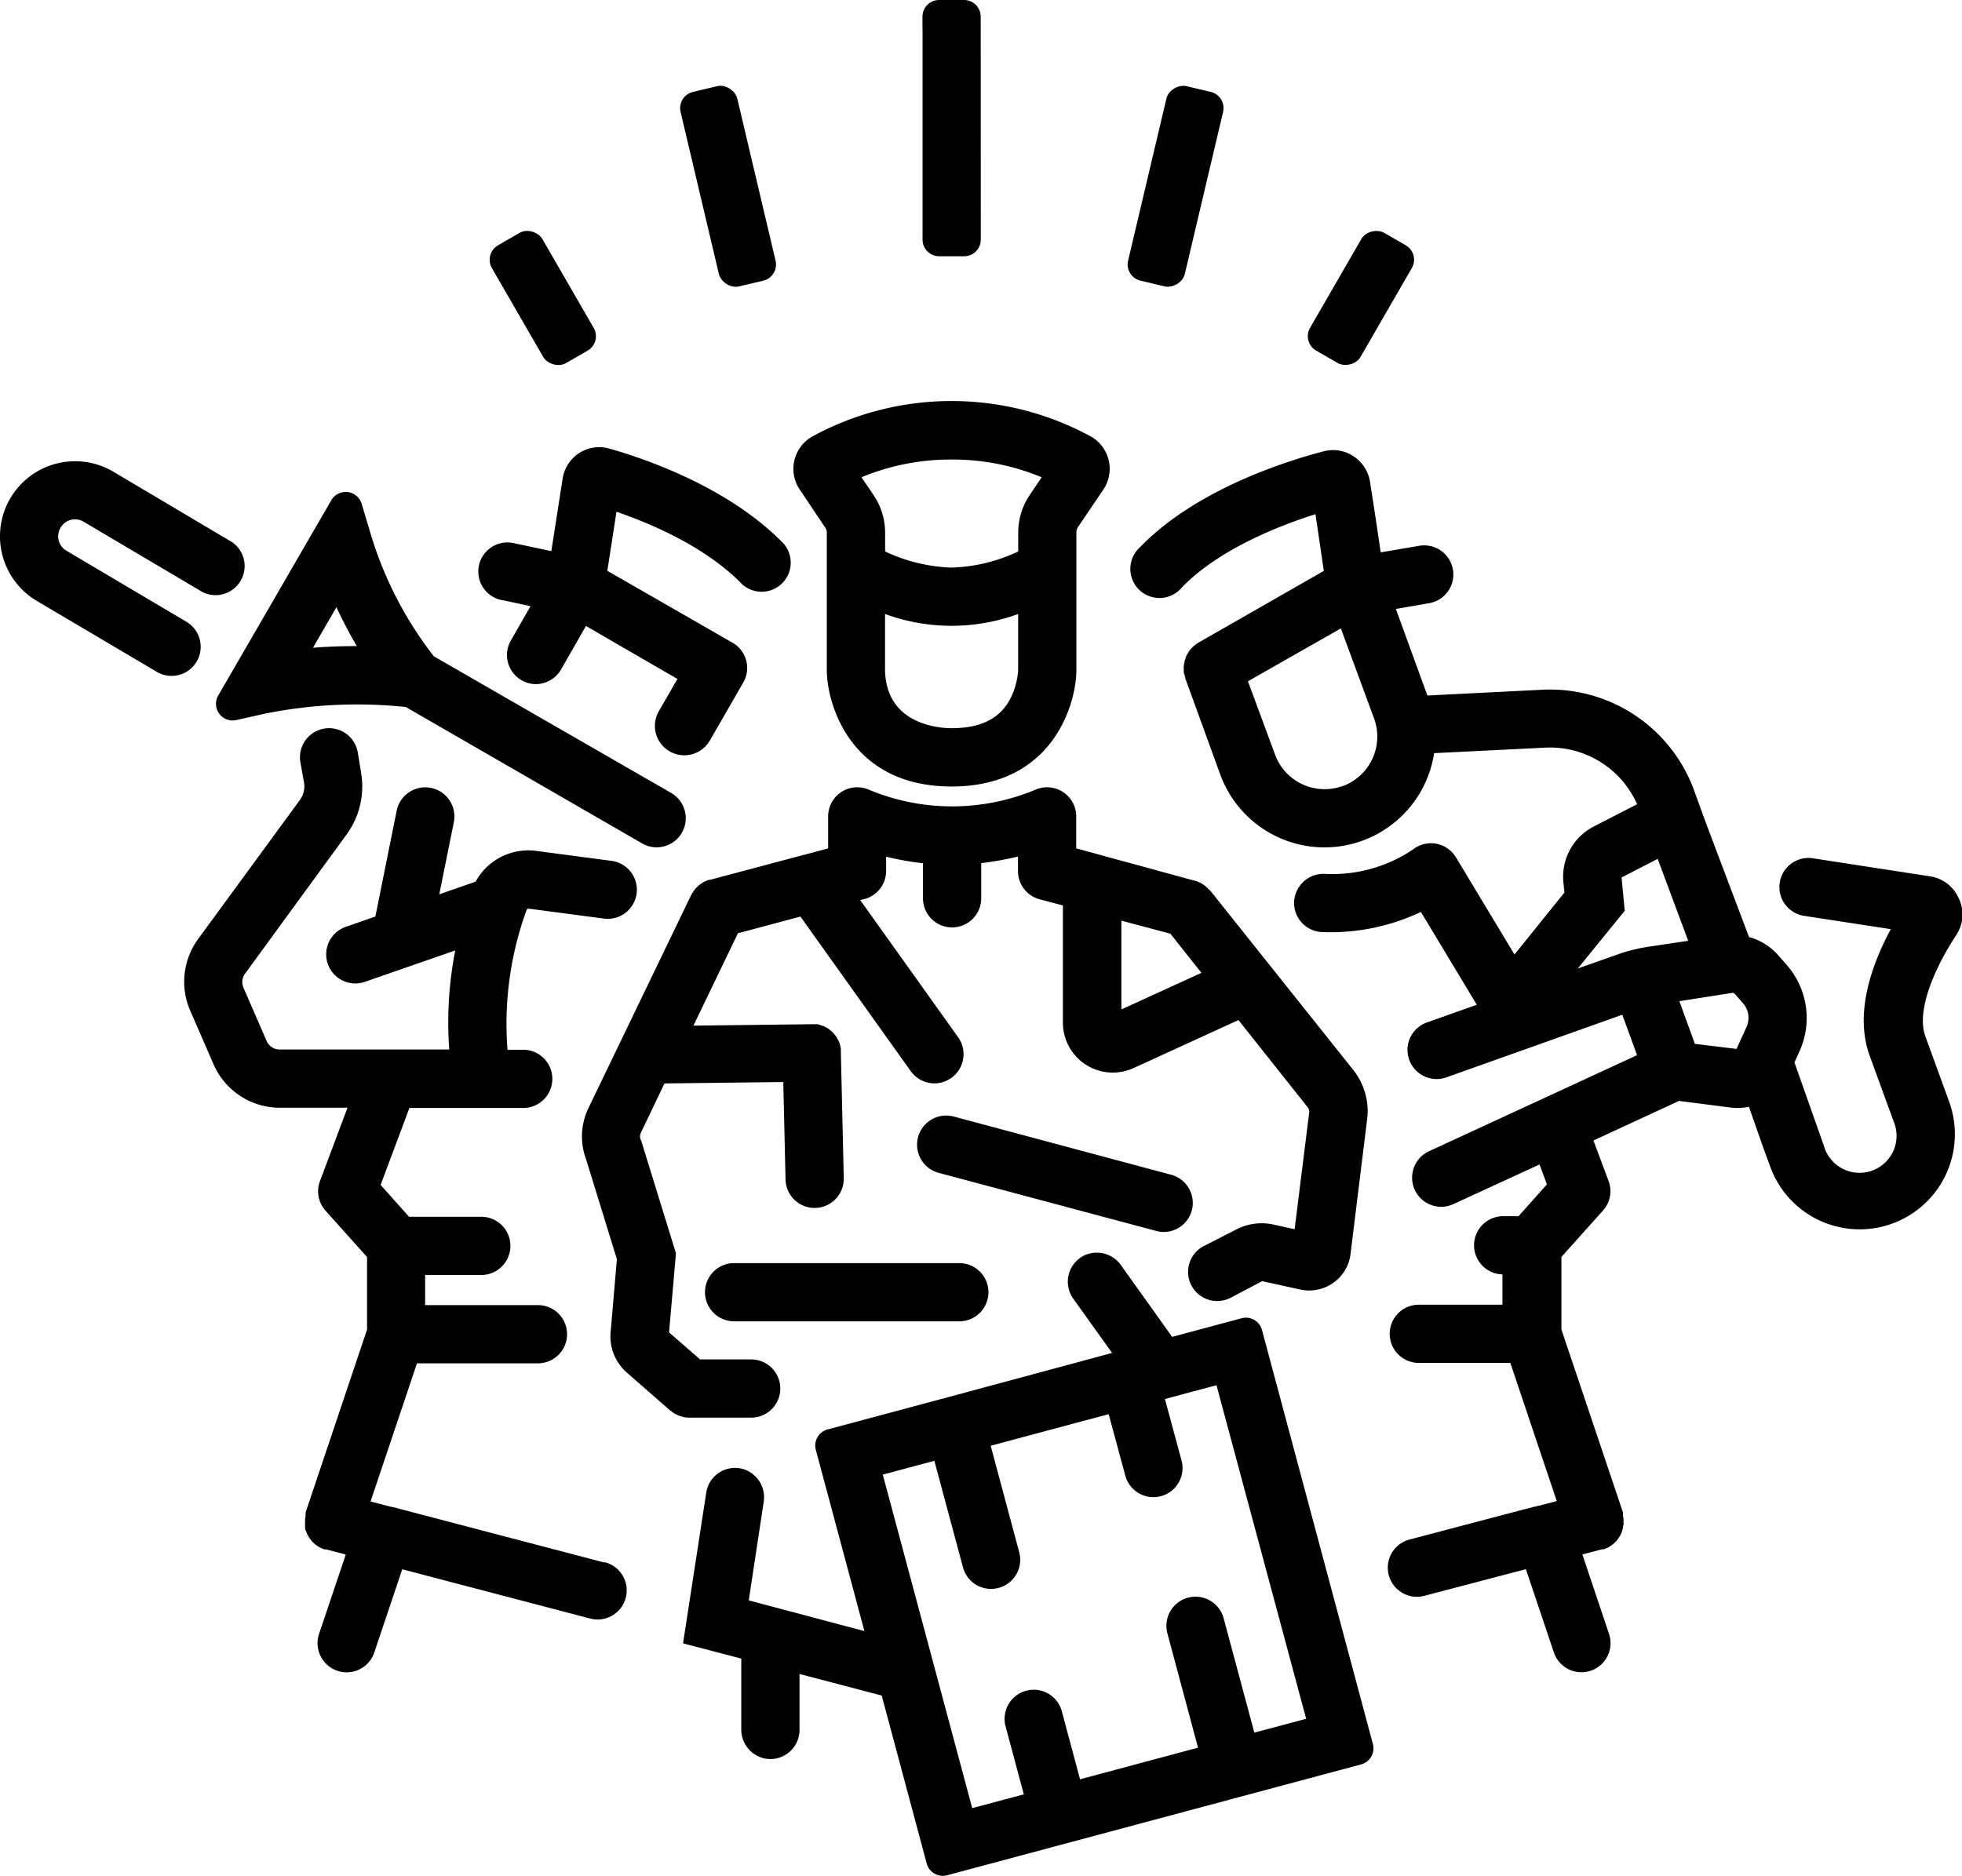
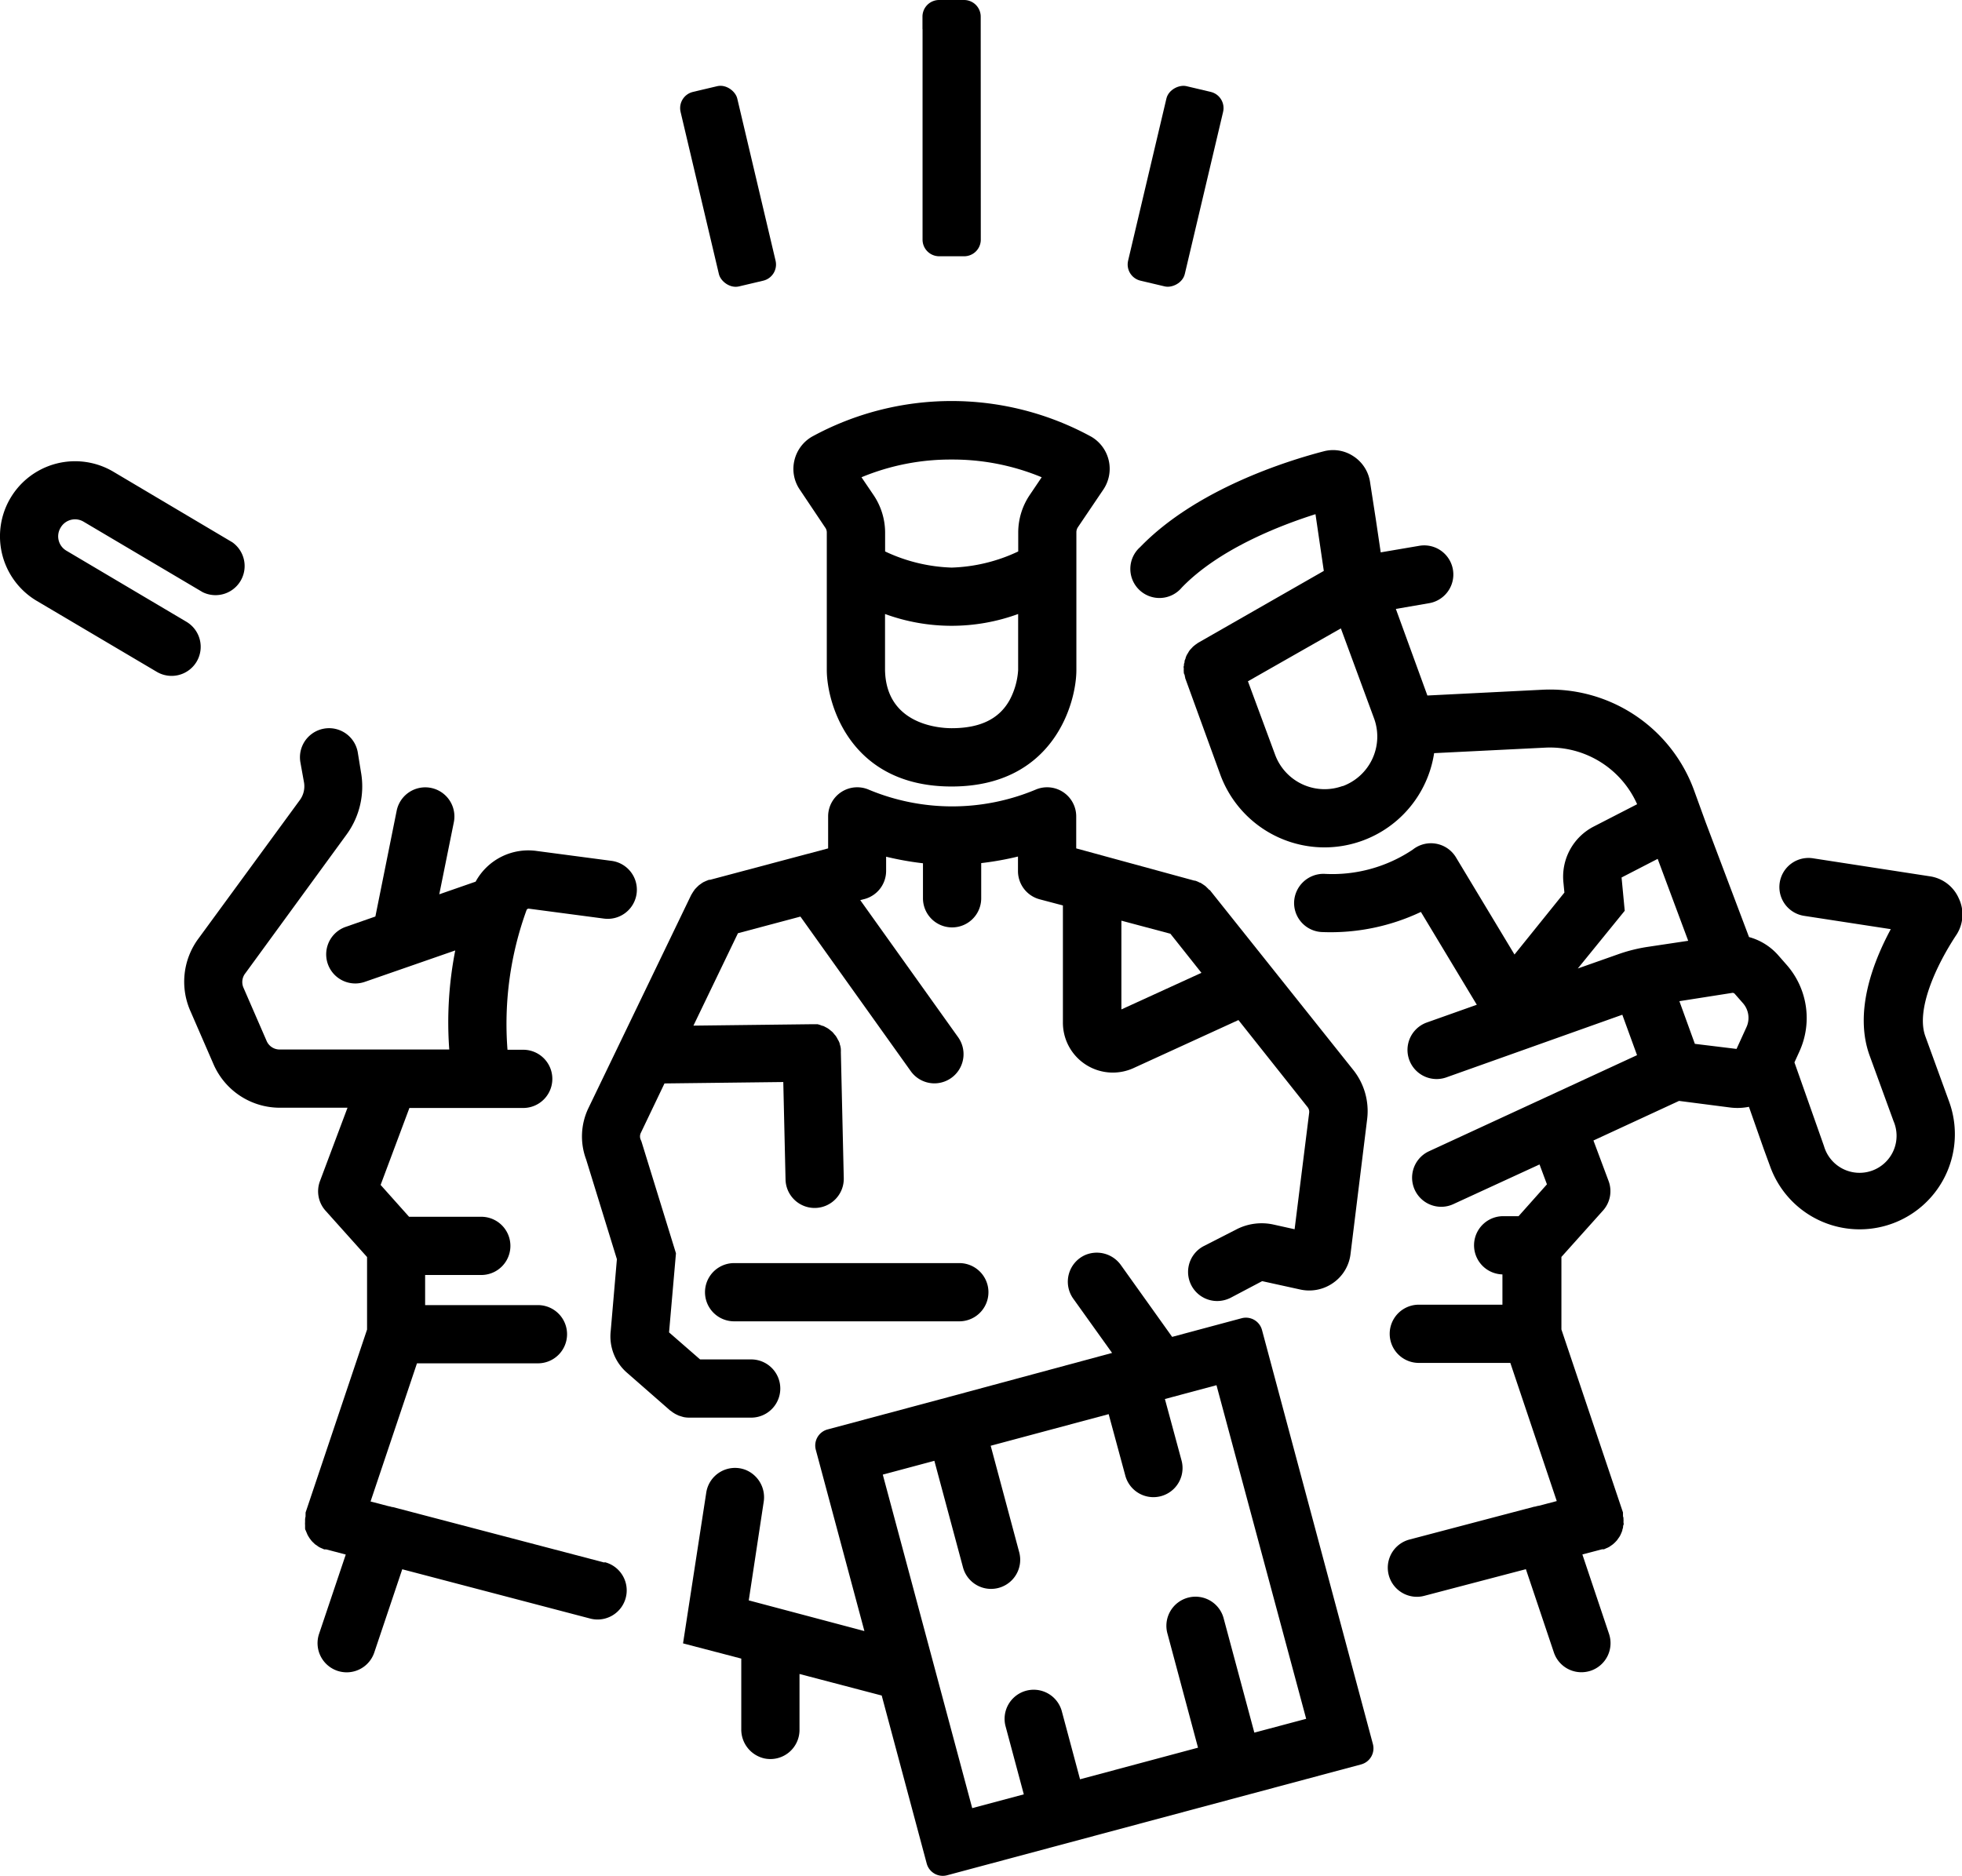
<svg xmlns="http://www.w3.org/2000/svg" viewBox="0 0 235.83 225.52">
  <g id="Ylämenu_sivuvalikko" data-name="Ylämenu + sivuvalikko">
    <path d="M110.89,3.51l0,25.3a2,2,0,0,0,2,2l3,0a2,2,0,0,0,2-2L117.88,2a2,2,0,0,0-2-2h-3a2,2,0,0,0-2,2v1.5Z" />
    <rect x="84.01" y="10.38" width="7" height="24.03" rx="2" transform="translate(-2.8 20.72) rotate(-13.29)" />
-     <rect x="61.74" y="27.65" width="7" height="16.35" rx="2" transform="translate(-9.17 37.42) rotate(-30)" />
    <rect x="129.3" y="18.89" width="24.03" height="7" rx="2" transform="translate(87.03 154.78) rotate(-76.71)" />
-     <rect x="155.41" y="32.32" width="16.35" height="7" rx="2" transform="translate(50.77 159.58) rotate(-60)" />
    <path d="M99.19,63.43a1,1,0,0,1,.19.61V80.56c0,3.89,2.7,14,15,14s15-10.1,15-14v-12s0-.08,0-.12V64a1.09,1.09,0,0,1,.18-.61l3.06-4.53a4.47,4.47,0,0,0-1.44-6.35,35,35,0,0,0-33.6,0,4.48,4.48,0,0,0-2.1,2.87,4.41,4.41,0,0,0,.65,3.48Zm22.19,20.69c-1.26,2.31-3.55,3.43-7,3.43-1.32,0-7.88-.34-8-7V73.82a23.27,23.27,0,0,0,16,0v6.74A8.8,8.8,0,0,1,121.38,84.12Zm-7-28.87a27.84,27.84,0,0,1,10.83,2.13l-1.45,2.15A8.07,8.07,0,0,0,122.39,64V66.3a20.12,20.12,0,0,1-8,1.94,20.18,20.18,0,0,1-8-1.94V64A8.1,8.1,0,0,0,105,59.52l-1.45-2.14A27.86,27.86,0,0,1,114.39,55.25Z" />
    <path d="M140.89,160.73l-6.13-8.59a3.56,3.56,0,0,0-4.3-1.26,3.51,3.51,0,0,0-1.46,5.25l4.67,6.53L113.88,168h0l-14.41,3.86a2,2,0,0,0-1.41,2.45l5.84,21.79L90,192.41l1.79-11.81a3.55,3.55,0,0,0-2.2-3.89,3.5,3.5,0,0,0-4.7,2.75L82.1,197.58l7,1.83v8.48a3.56,3.56,0,0,0,2.77,3.52A3.5,3.5,0,0,0,96.1,208v-6.74l9.88,2.59,5.41,20.2a2,2,0,0,0,2.45,1.41l49.77-13.33a2,2,0,0,0,1.41-2.45L151.69,159.9a2,2,0,0,0-2.45-1.41Zm9.88,47.58-3.67-13.67a3.5,3.5,0,1,0-6.76,1.81L144,210.12l-14.18,3.8-2.21-8.25a3.5,3.5,0,0,0-6.76,1.81l2.21,8.25-6.2,1.66-10.75-40.1,6.2-1.66,3.44,12.81a3.49,3.49,0,0,0,3.37,2.59,3.56,3.56,0,0,0,.91-.12,3.5,3.5,0,0,0,2.48-4.28l-3.43-12.81,14.18-3.8,2,7.39a3.5,3.5,0,0,0,6.76-1.82l-2-7.39,6.2-1.66L157,206.65Z" />
    <path d="M88.24,151.86a3.5,3.5,0,0,0,0,7h27.07a3.5,3.5,0,0,0,0-7Z" />
-     <path d="M139.88,148.12a3.5,3.5,0,0,0,.9-6.88l-26.14-7a3.5,3.5,0,0,0-1.81,6.77L139,148A3.61,3.61,0,0,0,139.88,148.12Z" />
    <path d="M81,169.89a2,2,0,0,0,.32.18l.25.12.41.13.22.06a3.68,3.68,0,0,0,.66.06h7.43a3.5,3.5,0,0,0,0-7H84.15l-3.73-3.25.83-9.51L77.1,137.23,77,137a1,1,0,0,1,0-.74l2.87-6,14.28-.17.27,11.69A3.5,3.5,0,0,0,98,145.23H98a3.51,3.51,0,0,0,3.42-3.58l-.35-15.15a2.72,2.72,0,0,0,0-.3,1.95,1.95,0,0,0-.13-.65c0-.13-.08-.27-.13-.39l-.12-.21a2.88,2.88,0,0,0-.22-.38,1.3,1.3,0,0,0-.15-.18c-.09-.11-.18-.23-.28-.33l-.22-.18a3.4,3.4,0,0,0-.3-.23,3.07,3.07,0,0,0-.31-.17,2.44,2.44,0,0,0-.28-.14c-.12,0-.25-.08-.38-.12l-.27-.08-.39,0-.28,0h0l-14.26.17,5.35-11.11,7.51-2,13.26,18.58a3.5,3.5,0,0,0,2.85,1.47,3.51,3.51,0,0,0,2.85-5.54L103.4,108.22l.51-.13a3.5,3.5,0,0,0,2.6-3.39V103a36.6,36.6,0,0,0,4.43.79V108a3.5,3.5,0,0,0,7,0v-4.23a36.77,36.77,0,0,0,4.42-.79v1.75a3.51,3.51,0,0,0,2.6,3.39l2.8.74v14.08a6,6,0,0,0,8.52,5.46l12.58-5.76,8.31,10.47a.92.92,0,0,1,.19.68l-1.75,14-2.52-.56a6.62,6.62,0,0,0-4.5.59l-3.91,2a3.5,3.5,0,0,0,1.62,6.6,3.61,3.61,0,0,0,1.62-.39l3.79-2,4.55,1a5,5,0,0,0,4-.8,4.93,4.93,0,0,0,2.07-3.45l2-16.23a7.94,7.94,0,0,0-1.66-5.9L145.41,107l-.06,0a2.37,2.37,0,0,0-.27-.28,2.18,2.18,0,0,0-.22-.21l-.29-.2-.28-.18c-.1,0-.2-.08-.3-.12a2.92,2.92,0,0,0-.34-.13l-.08,0L129.36,102V98.15a3.5,3.5,0,0,0-4.91-3.2,26,26,0,0,1-20,0,3.5,3.5,0,0,0-4.91,3.2V102l-14.2,3.78-.13,0-.33.13-.31.14a2.68,2.68,0,0,0-.28.18l-.28.2-.24.23-.24.25-.19.27c-.06.1-.13.2-.19.31l-.07.11L70.74,133.2a7.88,7.88,0,0,0-.29,6.19l3.7,12L73.41,160a5.78,5.78,0,0,0,2,5.08l5.13,4.49.19.13A1.44,1.44,0,0,0,81,169.89Zm53.79-48.53V110.69l5.89,1.57,3.73,4.7Z" />
    <path d="M23.64,79.54a3.5,3.5,0,0,0-1.24-4.79L8,66.22a2,2,0,0,1-.72-2.77,2,2,0,0,1,2.78-.72L24.37,71.2a3.5,3.5,0,0,0,3.56-6L13.62,56.71A9,9,0,1,0,4.43,72.25l14.41,8.52a3.5,3.5,0,0,0,4.8-1.23Z" />
-     <path d="M31.71,85.83A56,56,0,0,1,48.77,85l28.41,16.4a3.46,3.46,0,0,0,1.75.47,3.5,3.5,0,0,0,1.75-6.53L52.15,78.91a45,45,0,0,1-7.68-15l-1-3.34a2,2,0,0,0-3.64-.44L26.26,83.57a2,2,0,0,0,2.15,3ZM40.44,73a51.92,51.92,0,0,0,2.45,4.68c-1.79,0-3.54.06-5.27.2Z" />
-     <path d="M60.42,72.16l3.35.72L61.41,77a3.49,3.49,0,0,0,1.28,4.78,3.45,3.45,0,0,0,1.74.47,3.51,3.51,0,0,0,3-1.75l3-5.24,11,6.37-2.26,3.91A3.5,3.5,0,0,0,85.34,89l4-6.94a3.5,3.5,0,0,0-1.28-4.78L73,68.63l1.1-7.1c4.07,1.39,10.76,4.21,15.13,8.74a3.5,3.5,0,0,0,5-4.87c-6.68-6.91-16.93-10.32-21-11.47a4.45,4.45,0,0,0-5.6,3.6l-1.36,8.73-4.43-.94a3.5,3.5,0,1,0-1.47,6.84Z" />
    <path d="M72.64,187.86l-25.43-6.67-.08,0a3.69,3.69,0,0,0-.45-.11l-2.14-.56,5.58-16.61H64.66a3.5,3.5,0,0,0,0-7H51.1v-3.62h6.75a3.5,3.5,0,0,0,0-7H49.17l-3.42-3.83,3.46-9.25H62.89a3.5,3.5,0,0,0,0-7H61a40.07,40.07,0,0,1,2.29-16.79.27.27,0,0,1,.3-.17l9,1.19a3.5,3.5,0,0,0,.92-6.94l-9-1.19A7.21,7.21,0,0,0,57.17,106l-4.37,1.52,1.75-8.66a3.5,3.5,0,1,0-6.87-1.39l-2.56,12.72-3.55,1.24a3.5,3.5,0,0,0,1.15,6.81,3.57,3.57,0,0,0,1.15-.2l5.47-1.9h0l5.38-1.87A44.9,44.9,0,0,0,54,126.18H33.63a1.7,1.7,0,0,1-1.57-1l-2.79-6.42A1.7,1.7,0,0,1,29.5,117l12.16-16.67a9.81,9.81,0,0,0,1.73-7.49L43,90.43a3.5,3.5,0,0,0-6.89,1.24l.43,2.39a2.79,2.79,0,0,1-.5,2.13L23.87,112.82a8.71,8.71,0,0,0-1,8.7l2.79,6.42a8.69,8.69,0,0,0,8,5.24h8.11L38.46,142a3.49,3.49,0,0,0,.66,3.55l5,5.58v8.72l-7.39,22,0,.12s0,.07,0,.11a1.81,1.81,0,0,0,0,.23,2.25,2.25,0,0,0-.06.36c0,.11,0,.22,0,.33a2,2,0,0,0,0,.35c0,.11,0,.22,0,.33s0,.22.08.33a2.88,2.88,0,0,0,.13.31,1.73,1.73,0,0,0,.14.31l.17.28.2.27a2.73,2.73,0,0,0,.23.25l.24.23.29.2a1.67,1.67,0,0,0,.28.18,3.49,3.49,0,0,0,.34.15,1.76,1.76,0,0,0,.2.09l.13,0,.1,0,2.36.62-3.21,9.54a3.51,3.51,0,0,0,2.21,4.44,3.58,3.58,0,0,0,1.11.18,3.5,3.5,0,0,0,3.32-2.39l3.36-10,22.57,5.92a3.46,3.46,0,0,0,.89.12,3.5,3.5,0,0,0,.89-6.89Z" />
    <path d="M235.44,108a4.5,4.5,0,0,0-3.45-2.64l-14.08-2.17a3.5,3.5,0,1,0-1.06,6.92l10.42,1.6c-2.3,4.28-4.39,10.12-2.54,15.21l2.87,7.87a4.45,4.45,0,1,1-8.36,3l-3.55-10.06.6-1.32a9.68,9.68,0,0,0-1.54-10.41l-1-1.14a7.18,7.18,0,0,0-3.52-2.2L205,98.81h0l-1.35-3.72a18.43,18.43,0,0,0-18.34-12.16l-13.74.69-3.79-10.41,4-.69a3.5,3.5,0,1,0-1.18-6.9l-4.64.79-.58-3.92-.72-4.65a4.5,4.5,0,0,0-2-3,4.41,4.41,0,0,0-3.55-.58c-4.39,1.14-15.33,4.55-22.06,11.51a3.5,3.5,0,1,0,5,4.87c4.46-4.62,11.74-7.45,16.07-8.82l1,6.82L144,77.29l0,0-.31.22-.25.2c-.09.08-.16.17-.24.25s-.15.16-.22.25a2.09,2.09,0,0,0-.17.28,3,3,0,0,0-.18.3,2.85,2.85,0,0,0-.12.31c0,.1-.08.21-.11.31s0,.23-.06.34,0,.22-.05.33,0,.22,0,.33a2.06,2.06,0,0,0,0,.35c0,.1,0,.2.06.3s.06.26.1.38,0,0,0,.06l4.22,11.61a13.35,13.35,0,0,0,12.53,8.77,13.34,13.34,0,0,0,13.18-11.33l13.3-.66a11.46,11.46,0,0,1,11.1,6.8l-5.21,2.68a6.78,6.78,0,0,0-3.65,6.71l.12,1.23-6,7.45L175,103.07a3.51,3.51,0,0,0-5.19-.92,17.35,17.35,0,0,1-10.65,2.91,3.54,3.54,0,0,0-3.61,3.39,3.5,3.5,0,0,0,3.39,3.61,25.34,25.34,0,0,0,11.85-2.42l6.72,11.16-6,2.13a3.5,3.5,0,0,0,2.34,6.6L195,122l1.77,4.86-25,11.55a3.5,3.5,0,0,0,1.48,6.68,3.45,3.45,0,0,0,1.46-.33L185.05,140l.89,2.39-3.41,3.83h-1.76a3.49,3.49,0,0,0-.18,7v3.64H170.54a3.5,3.5,0,1,0,0,7h11l5.58,16.61-2.13.56a2.66,2.66,0,0,0-.47.11l-.08,0-15,3.95a3.5,3.5,0,0,0,.88,6.89,3.41,3.41,0,0,0,.89-.12l12.2-3.2,3.36,10a3.49,3.49,0,0,0,3.31,2.39,3.64,3.64,0,0,0,1.12-.18,3.5,3.5,0,0,0,2.2-4.44l-3.2-9.54,2.36-.62.09,0,.13,0a1.33,1.33,0,0,0,.21-.09c.11-.05.23-.09.34-.15a1.67,1.67,0,0,0,.28-.18,2.83,2.83,0,0,0,.28-.2,4.08,4.08,0,0,0,.48-.48l.19-.27a2.2,2.2,0,0,0,.18-.28,2.92,2.92,0,0,0,.14-.31A2.85,2.85,0,0,0,195,184c0-.11.06-.22.08-.33s0-.22.06-.33,0-.23,0-.35a1.82,1.82,0,0,0,0-.33c0-.12,0-.24-.06-.36a1.85,1.85,0,0,0,0-.23s0-.07,0-.11,0-.08,0-.12l-7.4-22v-8.72l5-5.58a3.49,3.49,0,0,0,.67-3.55l-1.82-4.87,10.29-4.76,6.12.79a6.94,6.94,0,0,0,2.28-.08l1.79,5.1.77,2.1a11.43,11.43,0,0,0,10.76,7.53,11.44,11.44,0,0,0,10.74-15.36l-2.86-7.86c-1.13-3.12,1.2-8.36,3.76-12.22A4.48,4.48,0,0,0,235.44,108Zm-74.06-13.5a6.34,6.34,0,0,1-8.12-3.78L150,81.91l11.17-6.36,4,10.85A6.35,6.35,0,0,1,161.38,94.52Zm33.91,15-.38-4,4.34-2.24,3.67,9.85-4.8.72a19.11,19.11,0,0,0-3.65.91l-4.82,1.7Zm8.43,16-1.86-5.13,6.37-1a.34.34,0,0,1,.27.1l1,1.14a2.68,2.68,0,0,1,.42,2.89l-1.19,2.61Z" />
  </g>
</svg>